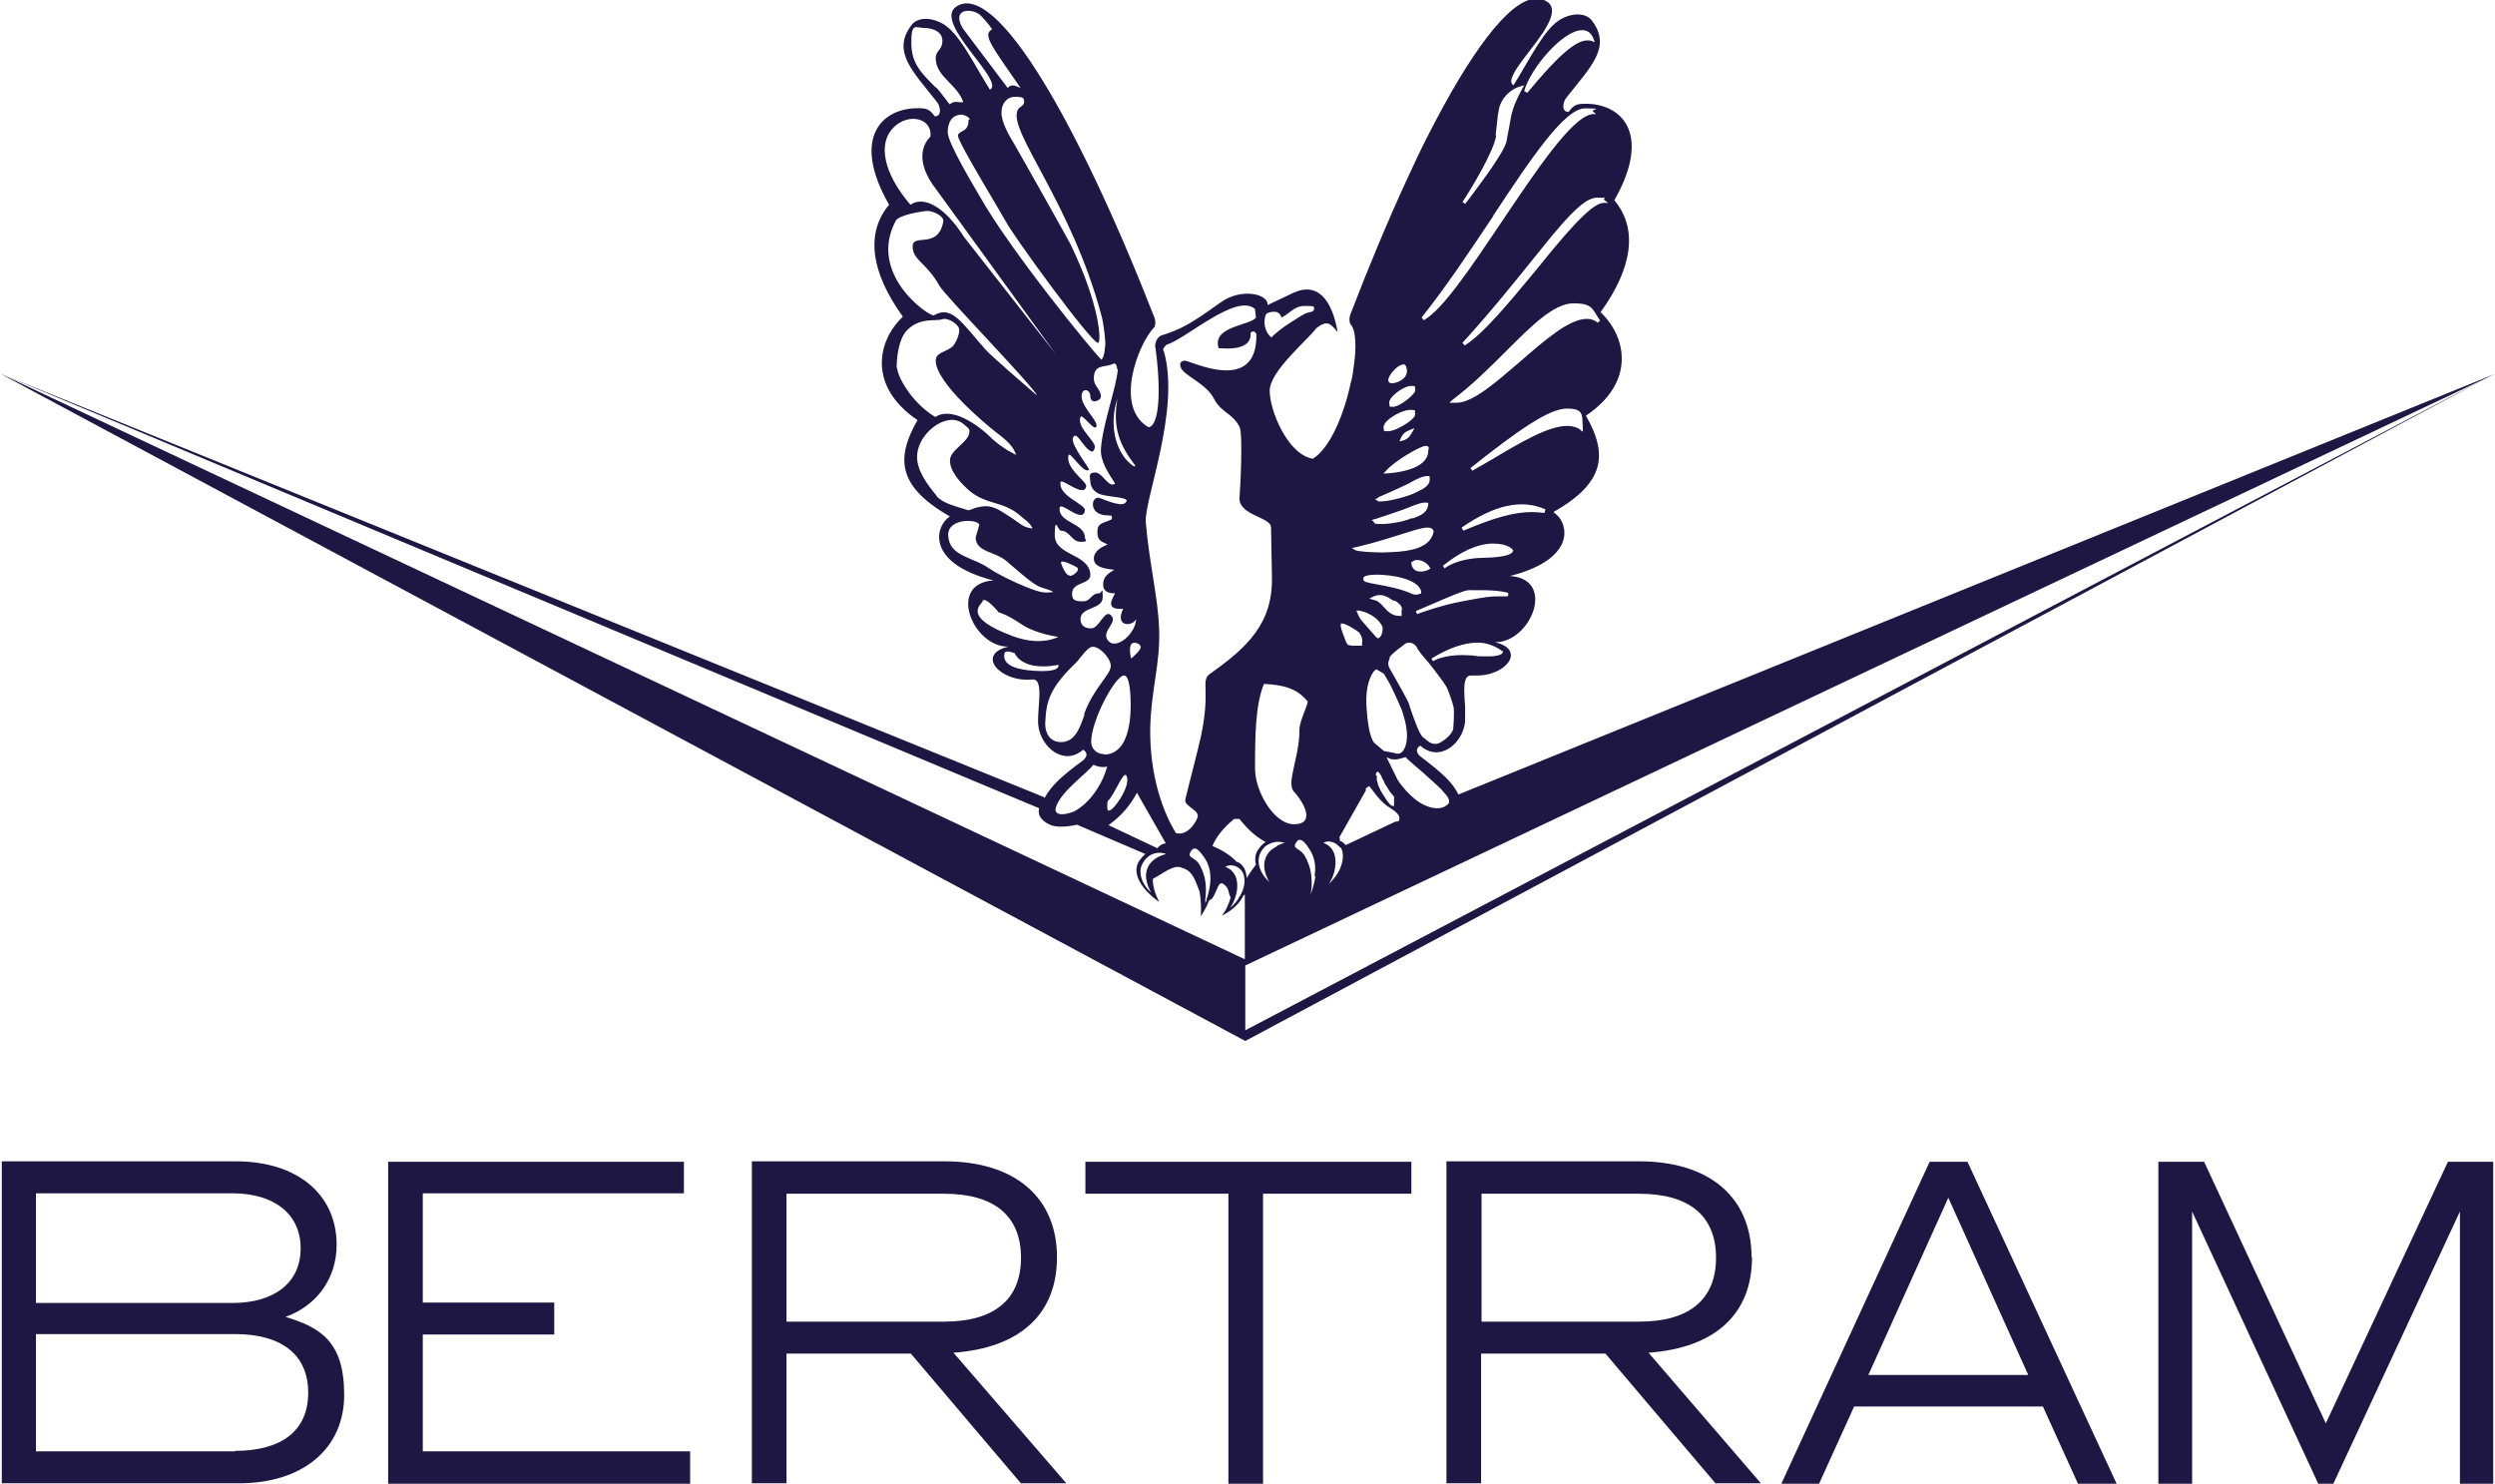
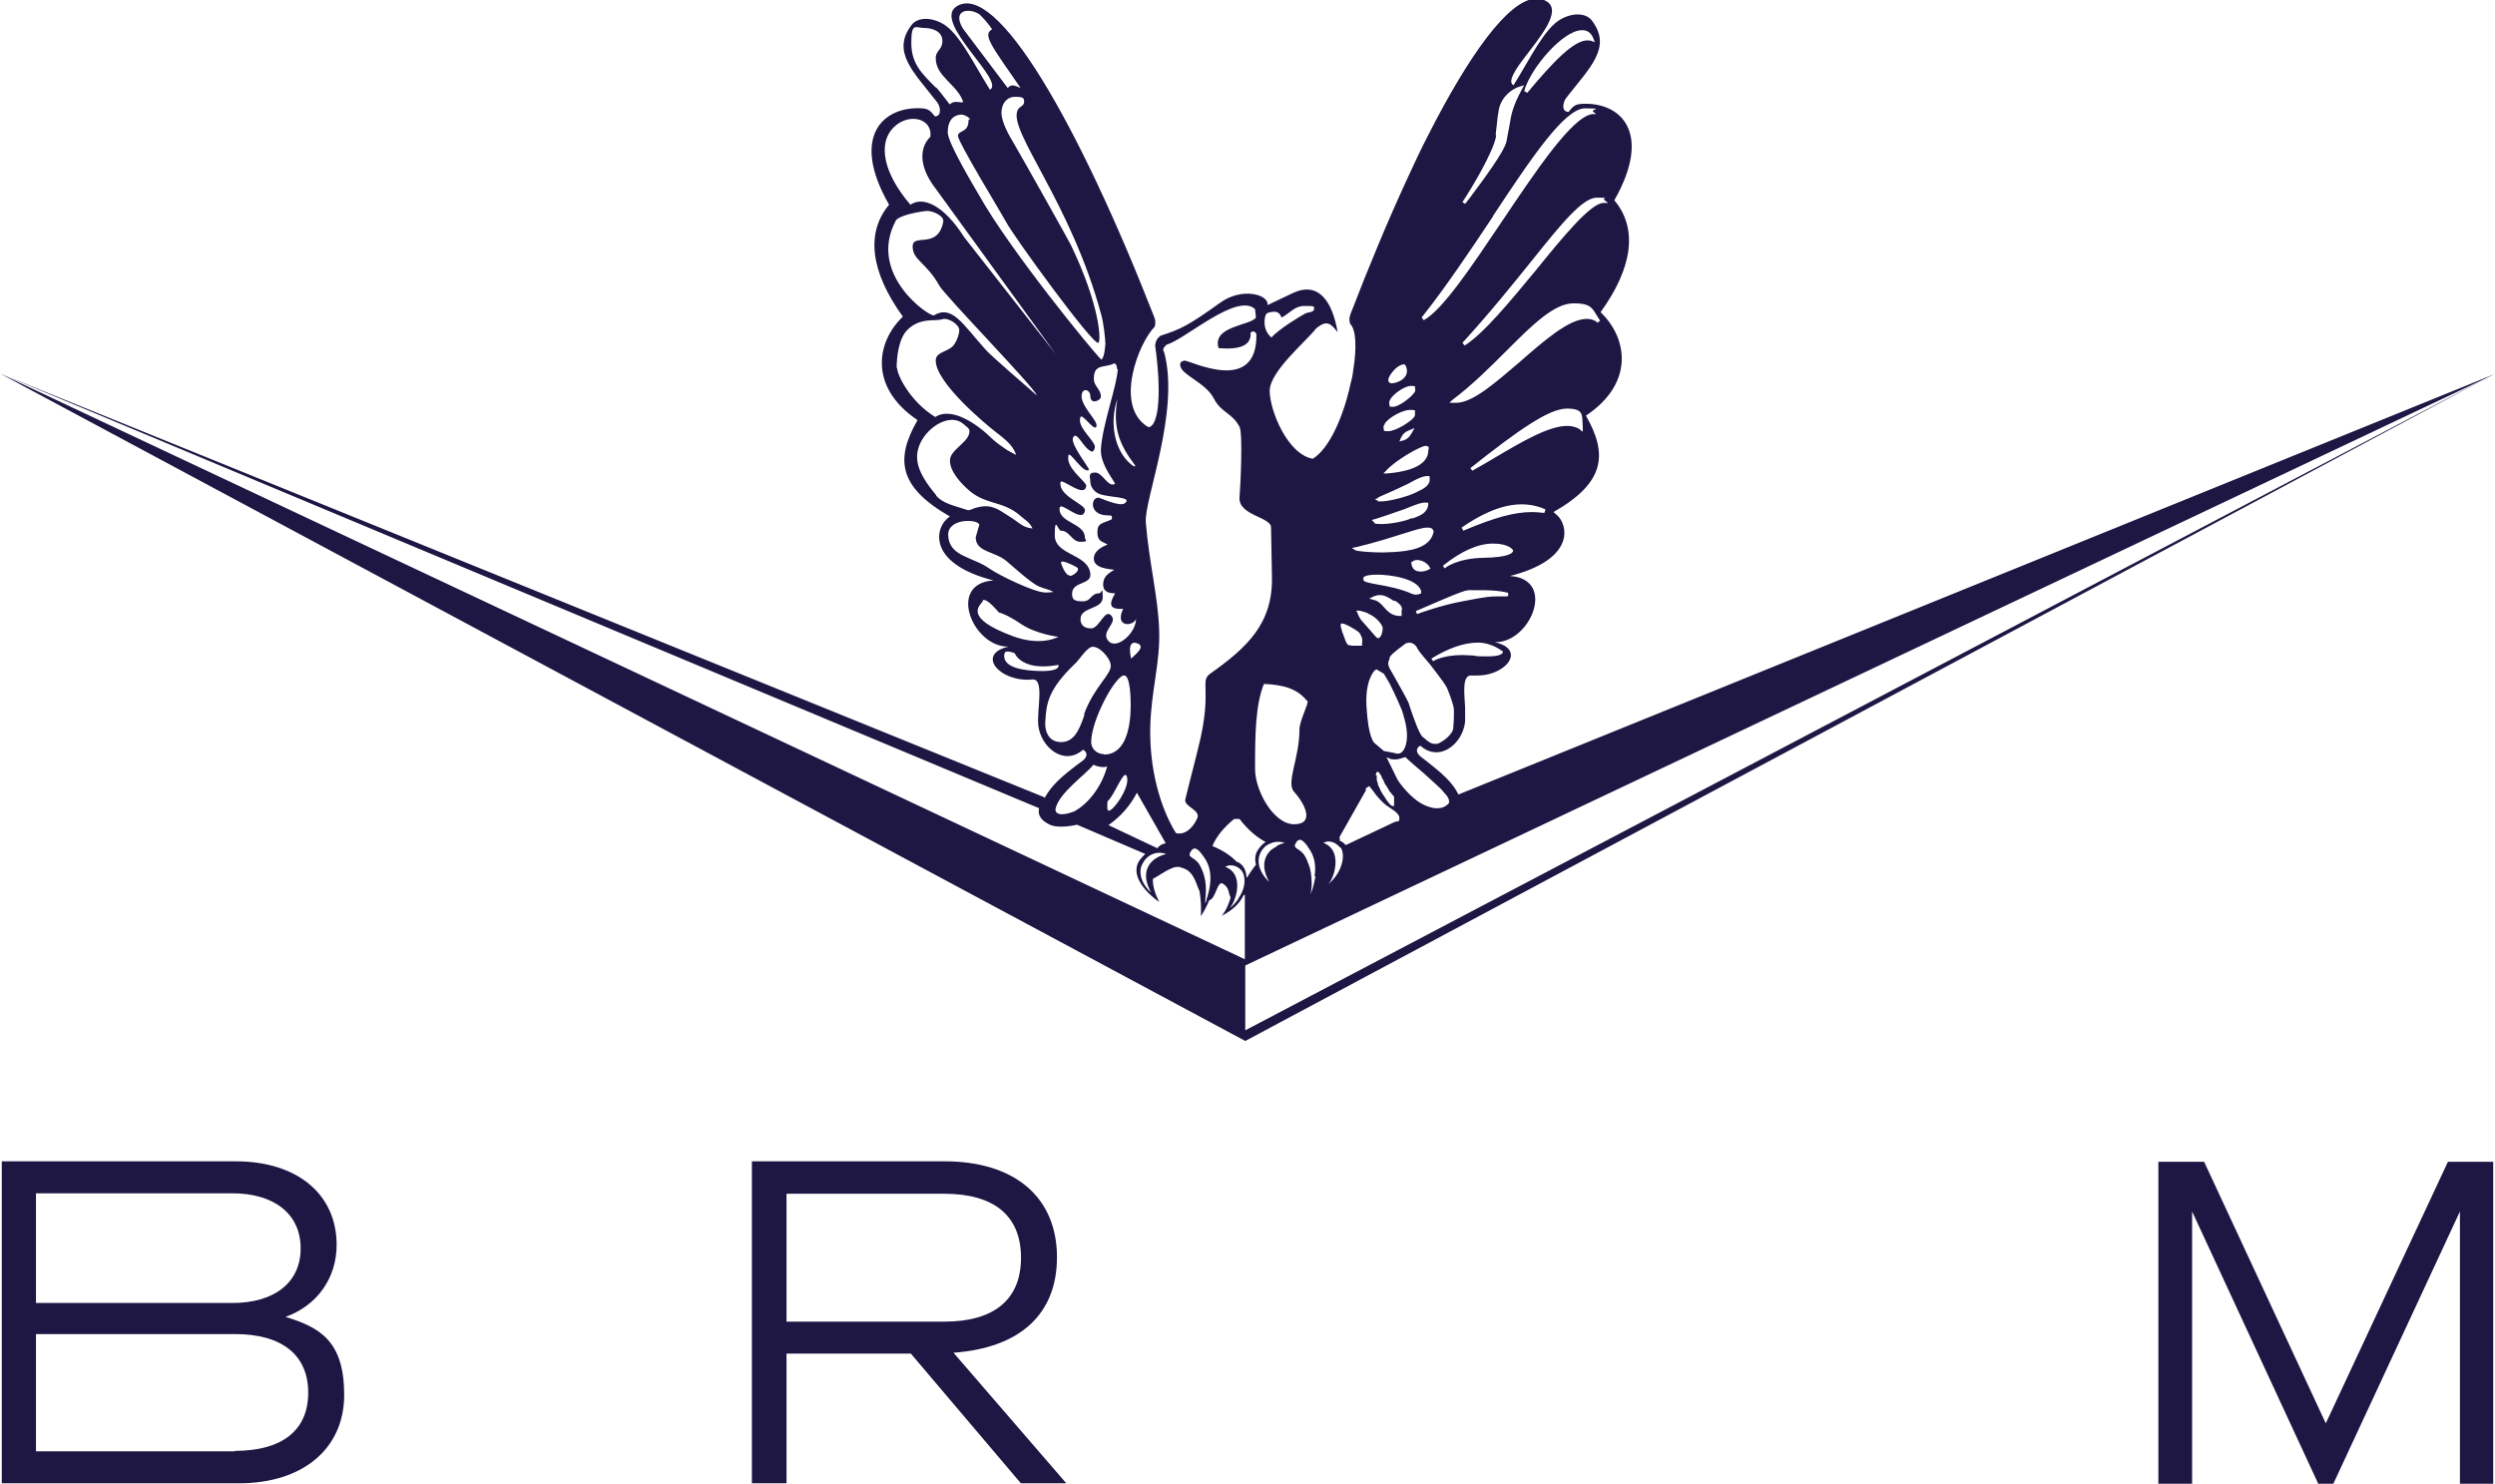
<svg xmlns="http://www.w3.org/2000/svg" id="Logo" version="1.1" viewBox="0 0 561.8 334.1">
  <defs>
    <style>
      .st0 {
        fill: #1e1744;
      }
    </style>
  </defs>
  <path class="st0" d="M235.1,179.5L0,84.1l234,97.9s-.9,2.2,2.4,3.7c2.2,1,6.1,0,6.1,0l15.4,6.6c-.5.4-.9.9-1.3,1.4-2,2.9.5,6.6,4.4,9.4-.9-1.8-1.5-3.7-1.4-5.2,2.1-1.1,4.8-3.4,6.5-2.5,2.7.7,3.1,3.3,4,5.3.3,1.7.4,3.6.3,5.6.8-1.2,1.4-2.4,1.9-3.6,1.5-.3,1.8-4.6,3.1-3.7,1.5,1,1.1,2,1.7,3.1-.4,1.4-1,2.9-2,4.1,2.6-1.3,4.1-2.9,4.9-4.6.1,0,.2-.1.3-.2v14.6L0,84.1l280.4,150.3,281.4-150.3-281.4,147.9v-14.6l281.4-133.2-233.4,94.7h0c-1.4-2.8-3.5-4.7-8.6-8.6-1-.9-1-1.8,0-2.4,4.4,3.9,9.6-.5,10.1-5.4,0-.9,0-2,0-3.2-.2-3.5-.7-7.4,1.5-7.2.5,0,.9,0,1.3,0,4.6,0,8.2-3,7.4-5.2-.2-.7-.9-1.4-2.2-1.9-.4-.1-.8-.3-1.3-.4,8,.2,14-14.2,3.4-14.9,13.4-3.4,13.5-10.2,11-13.3-.4-.4-.8-.8-1.2-1.1,11.6-6.6,12.3-13,7.3-21.7,11.2-7.5,9.2-17.7,3.3-23.3,7.3-10.1,8.4-18.9,3.1-25.2,8.8-15.5,1.2-22.3-7.5-21.7-1.5.1-2,.8-2.8,1.8-1.7,0-1.3-2.2-.5-3.2,5.3-6.8,10.3-11.3,5.8-17.3-1.2-1.7-4.1-2-7-.4-3.7,2-6.9,8.8-10.7,14.9-1.1-.6-.3-2.3,1.2-4.5.4-.6.9-1.2,1.4-1.9,3.5-4.6,8.2-10.2,5-12.4-.9-.6-1.8-.8-2.8-.7-6,.5-14.7,12.4-24.1,30.9-1.6,3.1-3.1,6.3-4.7,9.8-4.2,9.1-8.5,19.4-12.7,30.3-.2.6-.4,1.1-.1,2.2,1.4,1.3,1.5,5.6.7,10.5-.1,1-.3,2-.6,3-1.5,7.1-4.7,14.6-8.5,16.9-5.7-1-9.7-10.9-9.7-15.3s8.3-11.2,10.5-14.1c2.4-1.9,3.2-1.1,4.8.9-1.2-7-4.3-11.4-9.9-8.9l-5.9,2.8c.4-2.4-5.8-4.1-10.7-.5-7,5-8.7,5.9-13.4,7.4-.7.5-1.1,1.2-1.2,2.2,1.4,9.8,1,18.1-1.5,18.4-7.9-4.6-2.2-19.1,1.4-22.6.3-1.1.1-1.6-.1-2.2C242.9,27.9,224.3-4.6,215.3,1.5c-5.3,3.6,11.2,16.8,7.6,18.7-3.8-6.1-7-12.9-10.7-14.9-2.9-1.6-5.8-1.3-7,.4-4.5,6,.5,10.5,5.8,17.3.8,1,1.1,3.2-.5,3.2-.8-1-1.3-1.7-2.8-1.8-8.7-.6-16.4,6.2-7.5,21.7-5.3,6.3-4.2,15.1,3.1,25.2-5.9,5.6-7.8,15.8,3.3,23.3-5,8.7-4.4,15,7.3,21.7-3.4,2.1-5.5,10.5,9.8,14.4-10.6.7-4.6,15.1,3.4,14.9-7.5,1.7-1.9,8.1,5.3,7.4,2.9-.3,1,6.8,1.4,10.4.6,4.9,5.8,9.2,10.1,5.4,1,.7,1,1.5,0,2.4-5.2,3.8-7.2,5.8-8.7,8.5h0ZM320.9,174.4c1.7,1.5,3.2,2.9,3.6,3.3.2.2.4.5.6.7.4.4.8.9,1,1.3.1.3.2.5.2.8,0,.3-.1.5-.4.7-.7.6-1.4.8-2.3.8s-1.6-.2-2.6-.6c-3.4-1.4-6.2-5.6-6.3-5.8l-2.5-5.1.9.4s.3.1.9.1.6,0,1-.1l1.4-.4h.1c.2.3,2.3,2.1,4.3,3.8h0ZM320,133.2v.4c.1,0-.2.1-.2.1-.1,0-.2,0-.3.1-.2,0-.4.1-.6.1s-.5,0-1-.2c-2.4-1.1-5.5-1.7-7.8-2.1-2.2-.4-3-.6-3.1-1,0-.2,0-.3,0-.5,0-.1.3-.7,3.1-.7s9.1.8,9.9,3.7h0ZM317.8,126.7v-.2h.2c.3-.3.7-.4,1.1-.4,1.2,0,2.4.8,2.8,1.6l.2.3-.3.2c-.5.3-1.2.5-1.9.5s-1.3-.2-1.6-.6c-.3-.4-.5-.8-.5-1.4h0ZM315.6,137.3v1.4h-.4c-1.8,0-2.8-1.1-3.6-2-.6-.7-1.3-1.4-2.2-1.6l-1.1-.3,1-.5c.5-.2.9-.3,1.4-.3,1,0,1.7.4,2.5.9.2.1.4.3.7.4h.3c.7.5,1.5,1,1.5,2h0ZM307.9,138.1c.8.3,1.6.8,2.3,1.5,1.3,1.4,1.2,1.9,1.1,2.3,0,.3-.2,1.5-.9,1.8h-.2c0,0-.3-.2-.3-.2l-3.5-4c-.2-.3-.7-1.2-.7-1.4l-.3-.6h.7c0,0,.9.2,2,.6h0ZM309.7,150.9l.2-.2,1.7,1,1.3,2.2c0,0,1.6,3.2,2.5,5.4,0,0,0,0,0,0,.2.4.4,1,.6,1.7.6,2,1.2,4.7.5,6.9-.5,1.5-1.2,1.8-1.7,1.8s-.5,0-.6-.1l-2.6-.5-2-1.7c-.2-.1-1.5-1.2-1.9-8.2-.4-6.1,1.8-8.2,1.9-8.3h0ZM309.8,174.6c0-.2,0-.5.2-.7,0-.1.2-.1.3-.1h0c.1,0,.2.2.4.4,0,0,0,0,0,0,.1.2.3.4.4.7,0,0,0,0,0,.1.2.3.3.6.5.9,0,0,.1.2.1.3,0,0,0,0,0,0,.1.3.3.6.5.8.1.2.2.4.3.5.1.2.2.4.3.5.1.2.2.4.4.5,0,.1.1.2.2.3.2.2.4.5.5.6,0,.5,0,1.8,0,2,0,.1-.1.1-.3.1h0c-.1,0-.3-.1-.4-.2,0,0,0,0,0,0-.2-.1-.3-.3-.5-.5h0c-.2-.3-.4-.5-.6-.8,0,0,0-.1-.1-.2-.2-.3-.4-.6-.6-.9,0,0,0,0,0,0-.2-.3-.4-.7-.6-1,0,0,0,0,0-.1-.2-.4-.3-.7-.5-1,0,0,0-.1,0-.2-.1-.4-.2-.7-.3-1,0-.3,0-.6,0-.8,0,0,0-.1,0-.2h0ZM327.2,164.2c-.2.9-1.5,2.3-3.1,3.1-.3.2-.7.2-1,.2-1,0-1.7-.7-2.3-1.2-.1-.1-.2-.2-.4-.3-.8-.7-1.8-3.5-2.8-6.4-.1-.4-.3-.8-.3-1-.3-.9-2.1-4-3.2-6-.6-1-1-1.8-1.2-2.1-.5-1-.3-1.5,0-2.2v-.3c.5-.9,3.1-2.7,3.6-3.1.1,0,.4-.2.8-.2s1.4.2,1.9,1.4c.3.6,2.1,2.7,2.8,3.5.5.6,3.3,4.3,3.6,4.9.4.6,1.5,3.7,1.7,4.7.2,1,0,4.2-.1,5.1h0ZM338.3,146.5h.1c0,.1,0,.3,0,.3,0,.4-.7,1-3.3,1s-2.1,0-3.4-.2c-.8,0-1.6-.1-2.4-.1-4.2,0-6.4,1.2-6.6,1.4h0l-.2-.3-.2-.3h0c3.9-2.4,7.4-3.6,10.5-3.6s5.5,1.9,5.5,2h0ZM339.3,134.3c-.6,0-1,0-1.4,0h-1c-1.1,0-2,0-7.6,1.1-4.5.8-10.2,2.8-10.2,2.9l-.3-.7c11.1-4.8,11.3-4.8,12.7-4.7.2,0,.4,0,.7,0h.2c5.3-.1,7.1.6,7.2.6v.7c-.1,0-.1,0-.1,0ZM340.7,124c0,.5-.9,1.5-6.6,1.6-5.9.1-8.7,2.2-8.8,2.4l-.2-.3-.2-.3h0c4.1-3.3,7.9-5,11.3-5s4.4,1.3,4.4,1.4h.1v.3h0ZM347.7,115.5c-.9-.1-1.8-.2-2.7-.2-4,0-8.4,1.2-15.5,4.2l-.4-.7c7.4-5.1,13.5-6.5,18.9-4.1l-.2.7h0ZM355.8,96.7c-.8-.5-1.8-.8-2.9-.8-4.2,0-10.3,3.6-16.7,7.4-1.5.9-3.1,1.8-4.7,2.7l-.4-.6c10.7-8.5,17.7-13.4,21.7-13.4s3.4,1.5,3.6,4.4v.8s-.6-.4-.6-.4h0ZM359.8,72.7c-.7-.6-1.5-.9-2.5-.9-4,0-9.6,4.9-15.1,9.7-5.5,4.7-10.6,9.2-14.3,9.2-.2,0-.4,0-.6,0h-.9c0-.1.7-.7.7-.7,4.5-3.4,8.5-7.4,12.1-11,5.7-5.7,10.7-10.7,15.1-10.7s4.2,1.3,6,3.9l-.6.5h0ZM361.2,45l.9.7h-1.1c-2.9.1-9.2,7.8-15.2,15.2-5.8,7-11.7,14.2-16,16.9l-.5-.6c6.3-6.9,11.5-13.4,15.7-18.6,6.8-8.5,11.4-14.1,14.6-14.1s1.1.2,1.6.5h0ZM356.3,6.8c.8,0,1.9.3,2.5,1.9l.3.8-.8-.3c-.3-.1-.6-.1-.9-.1-3,0-7.6,4.7-13.5,11.8l-.7-.4c1.5-5.3,8.8-13.7,13-13.7h0ZM336.8,30.5c0-.3,0-.7.1-1.2.2-1.8.4-4.5.9-5.7,1.1-2.8,3.6-3.9,4.4-4.1l1-.3-.5.9c-2.1,3.9-2.4,5.6-2.8,8.1-.2,1-.4,2.2-.7,3.7-.5,2.3-5.5,9-8.2,12.6-.5.6-.8,1.1-1.1,1.4l-.6-.4c1.8-2.7,7.1-11.4,7.6-15h0ZM336.2,48.6c8.6-13,16.1-24.2,20.7-24.2s1.3.2,1.8.7l.7.6h-.9c-4.6.7-12.6,12.7-20.4,24.3-6.8,10.1-13.2,19.7-17.5,22.1l-.5-.6c5.5-6.9,10.9-15,16.1-22.8h0ZM318.6,87.3c.1.3.1.6,0,.9-.7,1.2-3.6,3.4-4.9,3.4s-.7-.2-.8-.4c-.1-.2-.2-.6.1-1.2.7-1.3,3.3-3.1,4.7-3.1s.8.2.9.4h0ZM315.9,82c.3,0,.6.2.7.5.3.8.3,1.6-.2,2.3-.7,1-2.2,1.5-3,1.5h-.1c-.4,0-.7-.3-.7-.7,0-1.1,2.1-3.5,3.3-3.5ZM311.8,95.4c.9-1.4,4-3.1,5.7-3.1s1,.3,1.1.6c0,.2.1.5-.1.9-.8,1.2-4.3,3.3-5.9,3.3s-.8-.3-1-.5c-.1-.2-.2-.6.2-1.1h0ZM318.5,96.4l-.5.9c-.5.9-1,1.6-2.1,1.9l-.8.2.3-.7c.5-1.1,1.1-1.5,2.1-1.9l1-.4h0ZM312.1,106c2-2.3,7.8-5.6,8.9-5.6s.6.9.6,1.1c0,1.3-.7,4.4-9.2,5.1h-.9c0,0,.6-.6.6-.6h0ZM310.3,112s4.4-1.9,6.2-2.8c.3-.1.6-.3,1-.5,1.4-.8,3-1.6,4.1-1.5h.3s0,.3,0,.3c.3,1.7-1.2,2.5-2.7,3.2l-.4.2c-1.5.8-5.9,2-7.7,2s-.6,0-.8-.1l-.7-.4.8-.3h0ZM309.6,116.9s4.6-1.5,6.5-2.2c.3-.1.7-.3,1-.4,1.5-.6,3.2-1.3,4.2-1.1h.3c0,0,0,.4,0,.4-.2,1.9-1.8,2.5-3.4,3.1h-.4c-1.4.7-4.8,1.3-6.7,1.3s-1.5-.2-1.7-.4l-.5-.5.6-.2h0ZM305.4,123.2c4.6-1.1,8.2-2.3,10.8-3.1,2.5-.8,4.2-1.3,5.2-1.3s1.2.3,1.4.8h0c0,.1,0,.2,0,.2-.8,3.8-5.8,4.3-8.9,4.5-.7,0-1.6.1-2.6.1-2.1,0-5.5-.2-6.1-.5l-.8-.5.9-.2h0ZM301.8,140.4h.4c.6-.1,3.5,1.6,3.9,2.1.3.5.8,1.2.6,2.2,0,.2,0,.3,0,.4v.3c0,0-.6,0-.6,0h0c-.3,0-.8,0-1.2,0s-.6,0-.8-.1c0,0-.1,0-.2,0-.4,0-.5-.2-.8-.7-.2-.5-.6-1.6-.9-2.4l-.3-1.1v-.8ZM307.5,177.8c0-.2.1-.3.2-.4l.6-.4c.6.6,1.8,2.7,3.8,4.3.9.7,3,1.7,3,2.9s-.5.5-1.3,1l-10.8,5.1c-.3-.4-.6-.6-.9-.8,0,0-.2-.1-.3-.1h0s-.1,0-.1-.1c0-.3,0-.5-.1-.8l6-10.6h0ZM301.7,190.7s0,0,0,0c0,.1.2.2.3.3.4.8.6,2.2,0,3.9-.4,1.3-1.3,2.8-2.9,4.2.7-.8,1.3-2.2,1.5-3.6.4-2.3-.1-4.8-2.6-5.7,1.1-.7,2.7-.2,3.6.9h0ZM249.4,182.4c-.1-.2-.1-1.5,0-2,1.4-1.1,3.5-6.8,4.2-5.8,1.4,2.3-3.6,9-4.1,7.8ZM248.5,169.8c-1.5,0-2.8-1.2-2.8-2.7,0-5,5.6-15.3,7.5-15,1.3.2,1.4,5.1,1.4,6.7,0,4.9-1.1,11.1-6,11.1h0ZM258.2,198.5c.2.8.5,1.6,1,2.5-.9-.8-1.5-1.7-1.9-2.5-.6-1.4-.7-2.8-.1-3.9.2-.4.4-.7.7-1.1.3-.3.6-.6.9-.8,1.1-.7,2.4-.9,3.8-.4-3.2.8-5.1,3-4.4,6.2h0ZM271.7,202.6c0,.2-.2.5-.3.8,0-.3,0-.6,0-.9.4-3.2-.1-5.4-1-7.2-1-2.3-2.8-2-2.5-3.1,1-2.4,2.3-.5,3.4,1.1,1.4,2.1,1.8,5.2.3,9.4h0ZM278.9,202.3c-.5.7-1.1,1.5-2,2.2.4-.5.8-1.2,1.1-2,1-2.6,1-6.2-2.1-7.3,1.2-.8,3.1-.2,3.9,1.2.6,1.1.8,3.4-.9,5.8h0ZM282.8,194.7c-.7.9-1.4,1.9-2.1,3-.1-2.1-1-3.1-2-3.6h-.2c-1.3-1.4-3.1-2.6-5.5-3.6.9-2.2,2.6-4.2,4.9-6.1h1.2c2,2.6,4,4.2,5.9,5.2-.7.4-1.2,1-1.7,1.7-.7,1-.8,2.2-.5,3.4h0ZM287.6,190.5c-.5.3-1,.6-1.4.9-1.7,1.6-2.2,4-.4,7.2-1.6-1.5-2.4-3.2-2.4-4.7,0-1.1.4-2.1,1.1-2.9.4-.5.9-.8,1.4-1,1-.5,2.1-.6,3.4-.2-.6.1-1.2.4-1.7.6h0ZM296.2,197.3c-.2,1.2-.5,2.6-1.1,4.1.3-1.4.3-2.6.2-3.7-.1-1.5-.4-2.7-.9-3.7,0-.2-.2-.5-.3-.7-1-2.3-2.8-2-2.5-3.1.8-1.9,1.8-1,2.7.2.2.3.4.6.6.9,1,1.5,1.5,3.5,1.1,6h0ZM294.4,157.8c.4.5-1.8,4.4-1.8,6.5,0,6.5-3.1,12-1.2,14,2.6,2.9,4.6,7.3,0,7.3s-8.8-7.5-8.8-12.5c0-7.8.1-14.4,2-19.1,4.5.2,7.5,1.1,9.7,3.8h0ZM285.2,70.6c.6-.3,1.1-.4,1.8-.4s1.2.4,1.6,1.3c2-1.1,2.9-2.6,5.1-2.6s2.2,0,2.2.6c0,.9-1.2.7-2,1.1-.8.4-6,3.5-7.6,5.4-2.2-1.8-1.6-4.9-1.1-5.4h0ZM262,79.1c-.2-.6,0-.8.7-1.5,4.1-1.1,15.8-11.8,19.9-8l.2,1.9c-1.1,1.8-10,1.9-8.4,6.9,5,.4,7.4-.7,7.2-3.5.5-.4.9-.4,1.3.3.3,13.9-15,5.9-16.2,6-.9.2-1.1.6-.9,1.3.4,2,5.7,3.7,7.5,7.2,1.7,3.3,4.1,3.2,5.8,6.4.8,1.4.2,13.8,0,15.9-.3,4.1,7.2,4.4,7.1,6.8l.2,10.9c.3,10.7-5.6,16.1-13.9,22-2.3,1.6.2,3.4-2.1,14.2-.8,3.6-3.1,12.3-3.5,14.1-.4,1.6,3.5,2.4,2.7,4.2-.6,1.5-2.4,4-4.8,3.4-2.6-4.1-6-12.5-5.8-23.8.2-8.5,2.3-14.5,2-22.1-.2-7-2.3-15.3-3-24.1-.4-5.1,7.8-25.1,4.1-38.4h0ZM262.5,189.9c-.4,0-1.3.3-1.9,1.1l-11-5.2c2.8-2,4.9-4.4,6.4-7.3l6.5,11.4h0ZM254.7,148.3s-1.1-4.2,1.2-3.5c2.3.7-.2,2.5-1.2,3.5ZM255.6,104.8c0,.5-.5.1-1.1-.4-3.4-2.9-4.8-8.9-2.9-14.6-1.1,6.6.5,10.4,4,15h0ZM251.7,83.1c-.2,3.8-3.4,12.3-3.8,17.9-.2,3,1.9,5.8,3.2,7.9-1.5,1.1-2.8-2.5-4.5-2.5s-1.1,1.1-1.1,1.9c0,1.3.8,2.4,2,2.9,2.2.9,7.7.6,5.8,2.1-1.1.9-5.3-1.1-5.8-1.2-1.5-.3-2.1,2.3-.3,3.4,1,.6,1.8.5,3,.6.2,0,.3.8,0,.9-1.9.9-3.1.7-3.1,2.8s1,2.1,2.3,2.8c-1.2.5-3.1,1.4-3.1,3.2,0,2.2,3.4,2.3,4.6,2.5-1.3.8-2.5,1.5-2.5,3.3s1.5,2,2.7,2c-1.3,2.2-1.6,3.7,1.8,3.5-2,4.2,2.2,4,2.9,2.3,0,3.2-4.6,7.3-6.4,4.7-1.4-2,2.2-3.8.9-5.4-1.5-1.9-2.7,2.8-4.6,2.8s-2.4-1.1-2.4-2.1c0-2.8,5-2.1,5-4.9s-.2-.9-.8-.9c-1.9,0-1.8,1.8-3.6,1.8s-2.5-.2-2.5-1.7c0-2.9,4.5-1.9,4.1-4.6-.6-4.5-8-4-8-8.6s.7-1,1.4-1c2,0,2.4,2.5,4.4,2.5s1-.4,1-.9c0-3.4-6-3.3-5.7-6.7.1-1.8,5.3,3.8,5.7.5.1-1.4-6-3.2-5.5-6.3.1-1.2,5.6,3.9,5.8.7-.5-1.3-4.7-4-4-6.8.3-1,3.4,4.3,4.6,3.3.3-.2-4.2-5.7-3.6-7.2.8-2,2.4,2.6,4.3,3.1.3,0,.9-.9.5-1.6-.9-1.8-3.9-4.2-3.1-6.2.4-.9,3.2,3.5,3.6,2.1.4-1.3-3.9-4.8-3.3-7.3.4-1.5,1.9-.8,1.9.4,0,1.6,1.2,1.4,1.8,1,.4-.2.6-.5.6-1-.2-1.6-1.6-2.2-1.6-3.8,0-3.5,2.4-2.4,4.4-3.4.5-.3.9.6.8,1.2h0ZM240.9,129.6c-1.1,0-2-2.8-2-2.9,0-.8,2.6.5,3.5,1,1.1.6-.8,2-1.5,2h0ZM216.8,6.4c-2.5-4.2,1.4-4.7,3.7-3.2.7.6,2.2,2.3,2.9,3.4-2.2,1.2-.3,3.5,6.4,13.2-1.5-.6-2-.9-2.9,0l-10.1-13.4h0ZM218.1,26.9c0,1-.2,1.9-1,2.4-.6.4-1.4.6-1.4,1.3,0,1.4,10.2,18.1,10.8,19.3,1.5,3,19.6,27.9,20.8,27.3.7-.3.4-8.4-6.2-22.1-.6-1.2-10.7-19.2-12.8-22.8-1.1-1.8-2.8-4.8-2.8-6.9s1.2-3.6,3.1-3.6,2,.3,2,1.2-1.2,1-1.5,1.9c-2,4.8,12.1,20.7,18.9,46.1.5,1.7.9,5.5.9,6.4-.1,1-.2,3-.9,3.6-2.5-2.5-20.7-24.9-27.4-36.8-1.2-2.1-7.2-12-7.2-14.4s1-3.8,2.9-4c1.1,0,2.1.8,2.1,1.1h0ZM210.8,19.8c-3.4-3.4-5.6-5.5-5.6-10.2s1-3.3,2.9-3.3,4.1.8,4.1,2.9-1.5,2.1-1.5,3.9c0,4.2,4.9,5.9,6.2,9.9-.8.2-2.1-.5-3,.5-.1.1-2-2.7-3.2-3.9h0ZM201.2,28.7c3.4-3.4,8.8-2.1,8.3,2.1-1.7,1.6-3.2,5.2.4,10.6l27.8,38.3-20.6-26.3c-4.5-7.1-9.2-9.3-12.1-7.3-6.1-7.1-7.4-13.8-3.8-17.4h0ZM201.6,49.8c.8-1.5,6.5-2.3,7.2-2.3,1.3,0,3.8,1.1,3.6,2.4-1.2,6.4-6.9,2.5-6.9,5.6s3.1,3.6,6,8.8c1.1,2.1,20.7,22.2,22,24.7l-.3-.2c-1.8-1.6-10-8.6-11.3-10.1-5.2-5.8-7.5-10.1-11.6-7.7-.8.5-15.1-9.1-8.6-21.3h0ZM201.9,82.9c0-2.7.5-6.7,2.4-8.6,2.9-2.9,6.3-1.9,7.8-2.4,1.4-.5,3.9,1.2,3.9,2.4s-.8,3-1.5,3.7c-1.4,1.3-3.8,1.3-3.8,3.2,0,5,11.3,14.4,13.8,16.3,2.9,2.2,3.7,3.3,4.3,4.9-.2,0-1.5-.8-2.1-1.1-1.3-.9-2.1-1.4-3.3-2.5-3-3-9-7.4-12.8-4.9-5.6-3.4-8.6-9.4-8.6-11.1h0ZM210.8,111.5c-2-2.4-4.3-5.5-4.3-8.6s2.2-5.9,4.5-7.3c2-1.2,4.3-1.6,6.1,0,.5.5,1.2.8,1.2,1.5,0,2.5-4.4,4.1-4.4,6.6s2.5,5.2,4.5,6.9c3.8,3.1,7.4,2.2,11.2,5.4,1.2,1.1,2.2,1.5,2.9,3-2.3-.2-3.2-1.5-5.2-2.7-2.5-1.6-4-2.8-7-2.1-1.5.3-1.9.9-2.6.6-2.7-.9-5.4-1.4-6.9-3.2h0ZM222.9,128.1c-3.9-2.8-9.2-2.7-9.4-7.6-.1-4,7-3.6,7-2.3l-.8,2.8c0,3.4,4.4,3.1,7,5.4,1.3,1.1,5.4,4.8,7.1,5.6,1.1.5,2.4.7,3.4,1.3-.1,0-1.6.2-2,.1-2.5-.1-10.3-3.9-12.3-5.3h0ZM221.2,135.3c.7-1.1,3.7,2.6,3.7,2.6,0,0,1.6.3,5,2.6,3.4,2.3,8.4,2.9,8.4,2.9,0,0-3.8,2.2-10.1-.1-11.4-4.2-7.6-6.9-6.9-7.9h0ZM234.2,151.1c-8.7-.2-8.2-3.1-8-4,.2-.9,2.3,0,2.3,0,0,0,.6,1.8,3.5,2.6,2.8.8,6.3,0,6.3,0,0,0,.8,1.5-4.1,1.4h0ZM244.2,160.9c-1.2,3.6-2.4,6.2-5.3,6.2s-3.8-2.7-3.5-5c.2-3.8.8-7,6.5-12.5.9-.7,2.6-3.5,3.8-3.9,1.6-.5,4.2,2.3,4.4,4,.3,2.1-3.7,4.8-6,11.1h0ZM246.2,172.2c.8.4,2.1.7,3.1.4-1.2,4.4-4.1,8.3-7.4,10.1-3,1.2-4.5.6-4.2-.7.9-3.6,6.8-7.6,8.5-9.8Z" />
  <path class="st0" d="M64.1,296.6c7.2-2.5,11.7-8.7,11.7-16.3,0-11.4-8.9-18.8-22.7-18.8H.4v72.5h53.4c14.4,0,23.7-7.8,23.7-19.9s-5.4-15.2-13.3-17.6ZM8.1,268.7h44.2c9.5,0,15.4,4.7,15.4,12.4s-5.9,12.3-15.4,12.3H8.1v-24.7ZM52.9,326.8H8.1v-26.4h44.8c10.6,0,16.5,4.7,16.5,13.2s-5.9,13.1-16.5,13.1h0Z" />
-   <polygon class="st0" points="95.2 300.5 124.8 300.5 124.8 293.3 95.2 293.3 95.2 268.7 154 268.7 154 261.6 87.4 261.6 87.4 334.1 155.4 334.1 155.4 326.8 95.2 326.8 95.2 300.5" />
-   <path class="st0" d="M238,283.1c0-13.5-9.5-21.6-25.3-21.6h-43.4v72.5h7.8v-29.2h28l24.6,29,.2.2h10.2l-25.4-29.4c15-1.1,23.3-8.7,23.3-21.5h0ZM177.1,297.6v-28.8h35.5c11.3,0,17.3,5,17.3,14.4s-6,14.4-17.3,14.4h-35.5Z" />
-   <polygon class="st0" points="244.4 268.8 276.6 268.8 276.6 334.1 284.4 334.1 284.4 268.8 317.8 268.8 317.8 261.6 244.4 261.6 244.4 268.8" />
-   <path class="st0" d="M394.4,283.1c0-13.5-9.5-21.6-25.3-21.6h-43.4v72.5h7.8v-29.2h28l24.6,29,.2.2h10.2l-25.3-29.4c15-1.1,23.3-8.7,23.3-21.5h0ZM333.6,297.6v-28.8h35.5c11.3,0,17.3,5,17.3,14.4s-6,14.4-17.3,14.4h-35.5Z" />
-   <path class="st0" d="M443,261.6h-8.5l-33.4,72.5h8.5l7.9-17.4h42.5l7.9,17.4h8.7l-33.4-72.1-.2-.4h0ZM420.7,309.6l18-39.9,18,39.9h-36Z" />
+   <path class="st0" d="M238,283.1c0-13.5-9.5-21.6-25.3-21.6h-43.4v72.5h7.8v-29.2h28l24.6,29,.2.2h10.2l-25.4-29.4c15-1.1,23.3-8.7,23.3-21.5h0M177.1,297.6v-28.8h35.5c11.3,0,17.3,5,17.3,14.4s-6,14.4-17.3,14.4h-35.5Z" />
  <polygon class="st0" points="523.7 320.5 496.3 261.6 486 261.6 486 334.1 493.6 334.1 493.6 272.8 522 334.1 525.4 334.1 553.9 272.8 553.9 334.1 561.4 334.1 561.4 261.6 551.2 261.6 523.7 320.5" />
</svg>